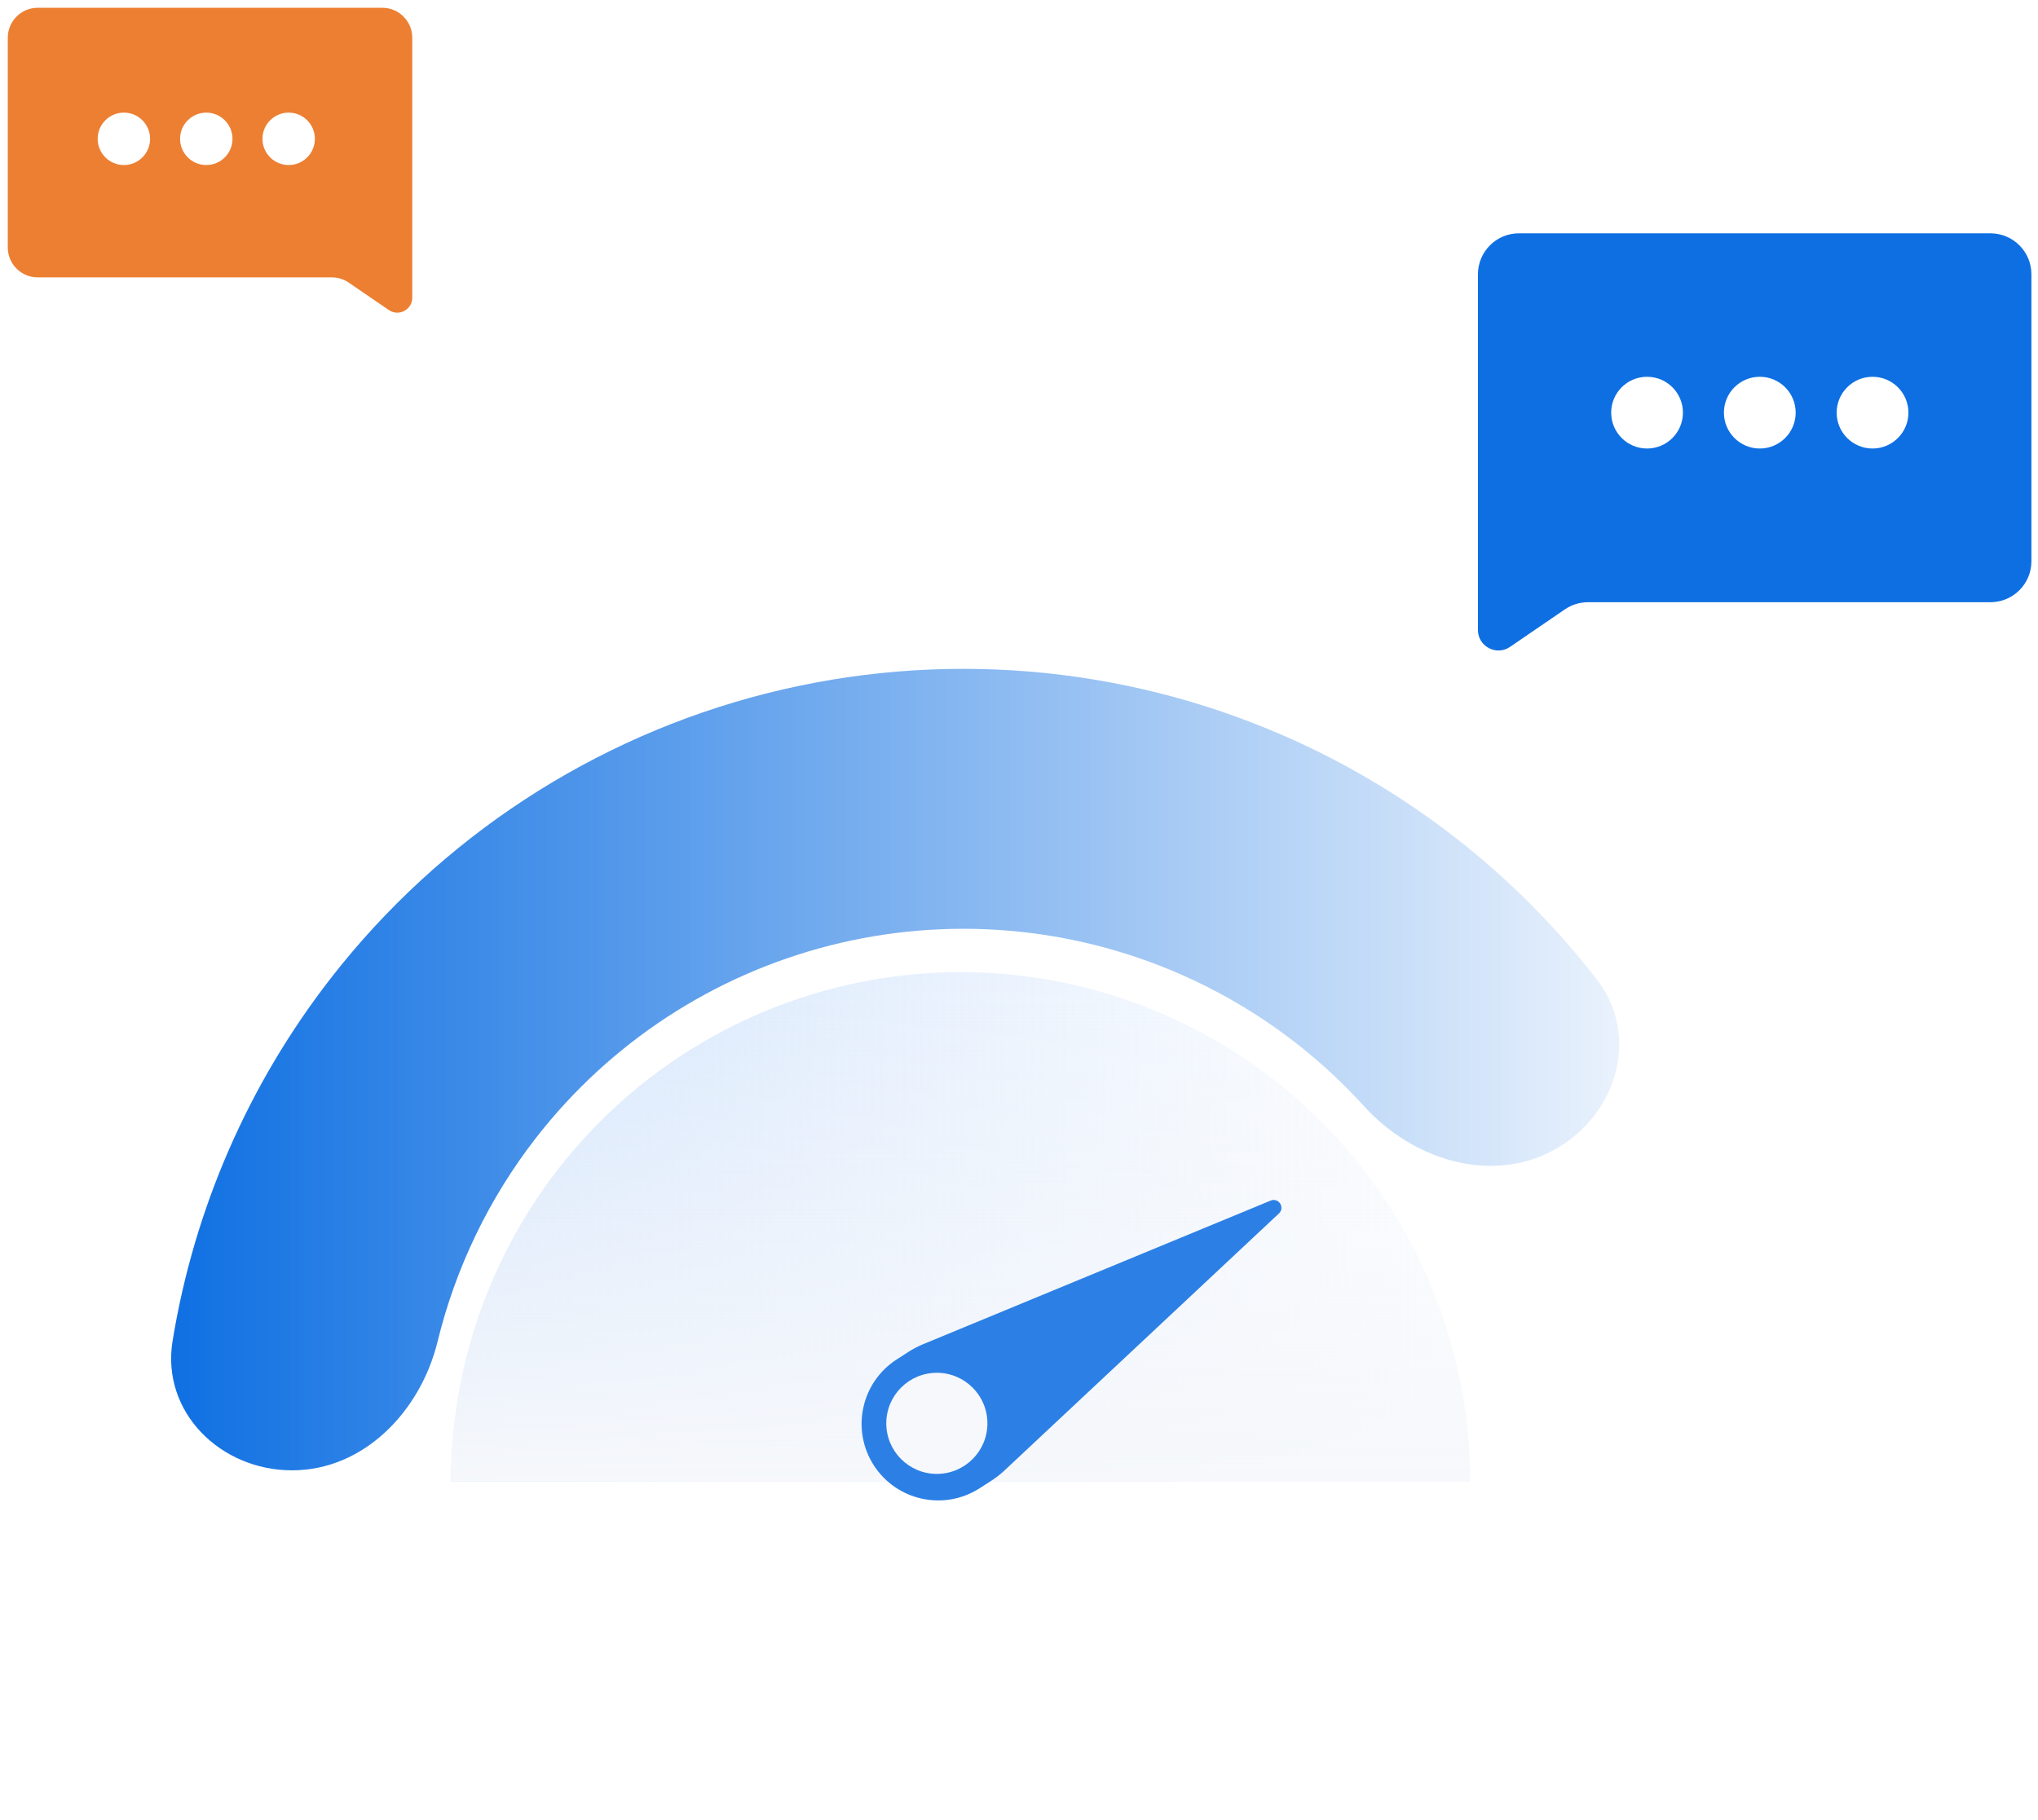
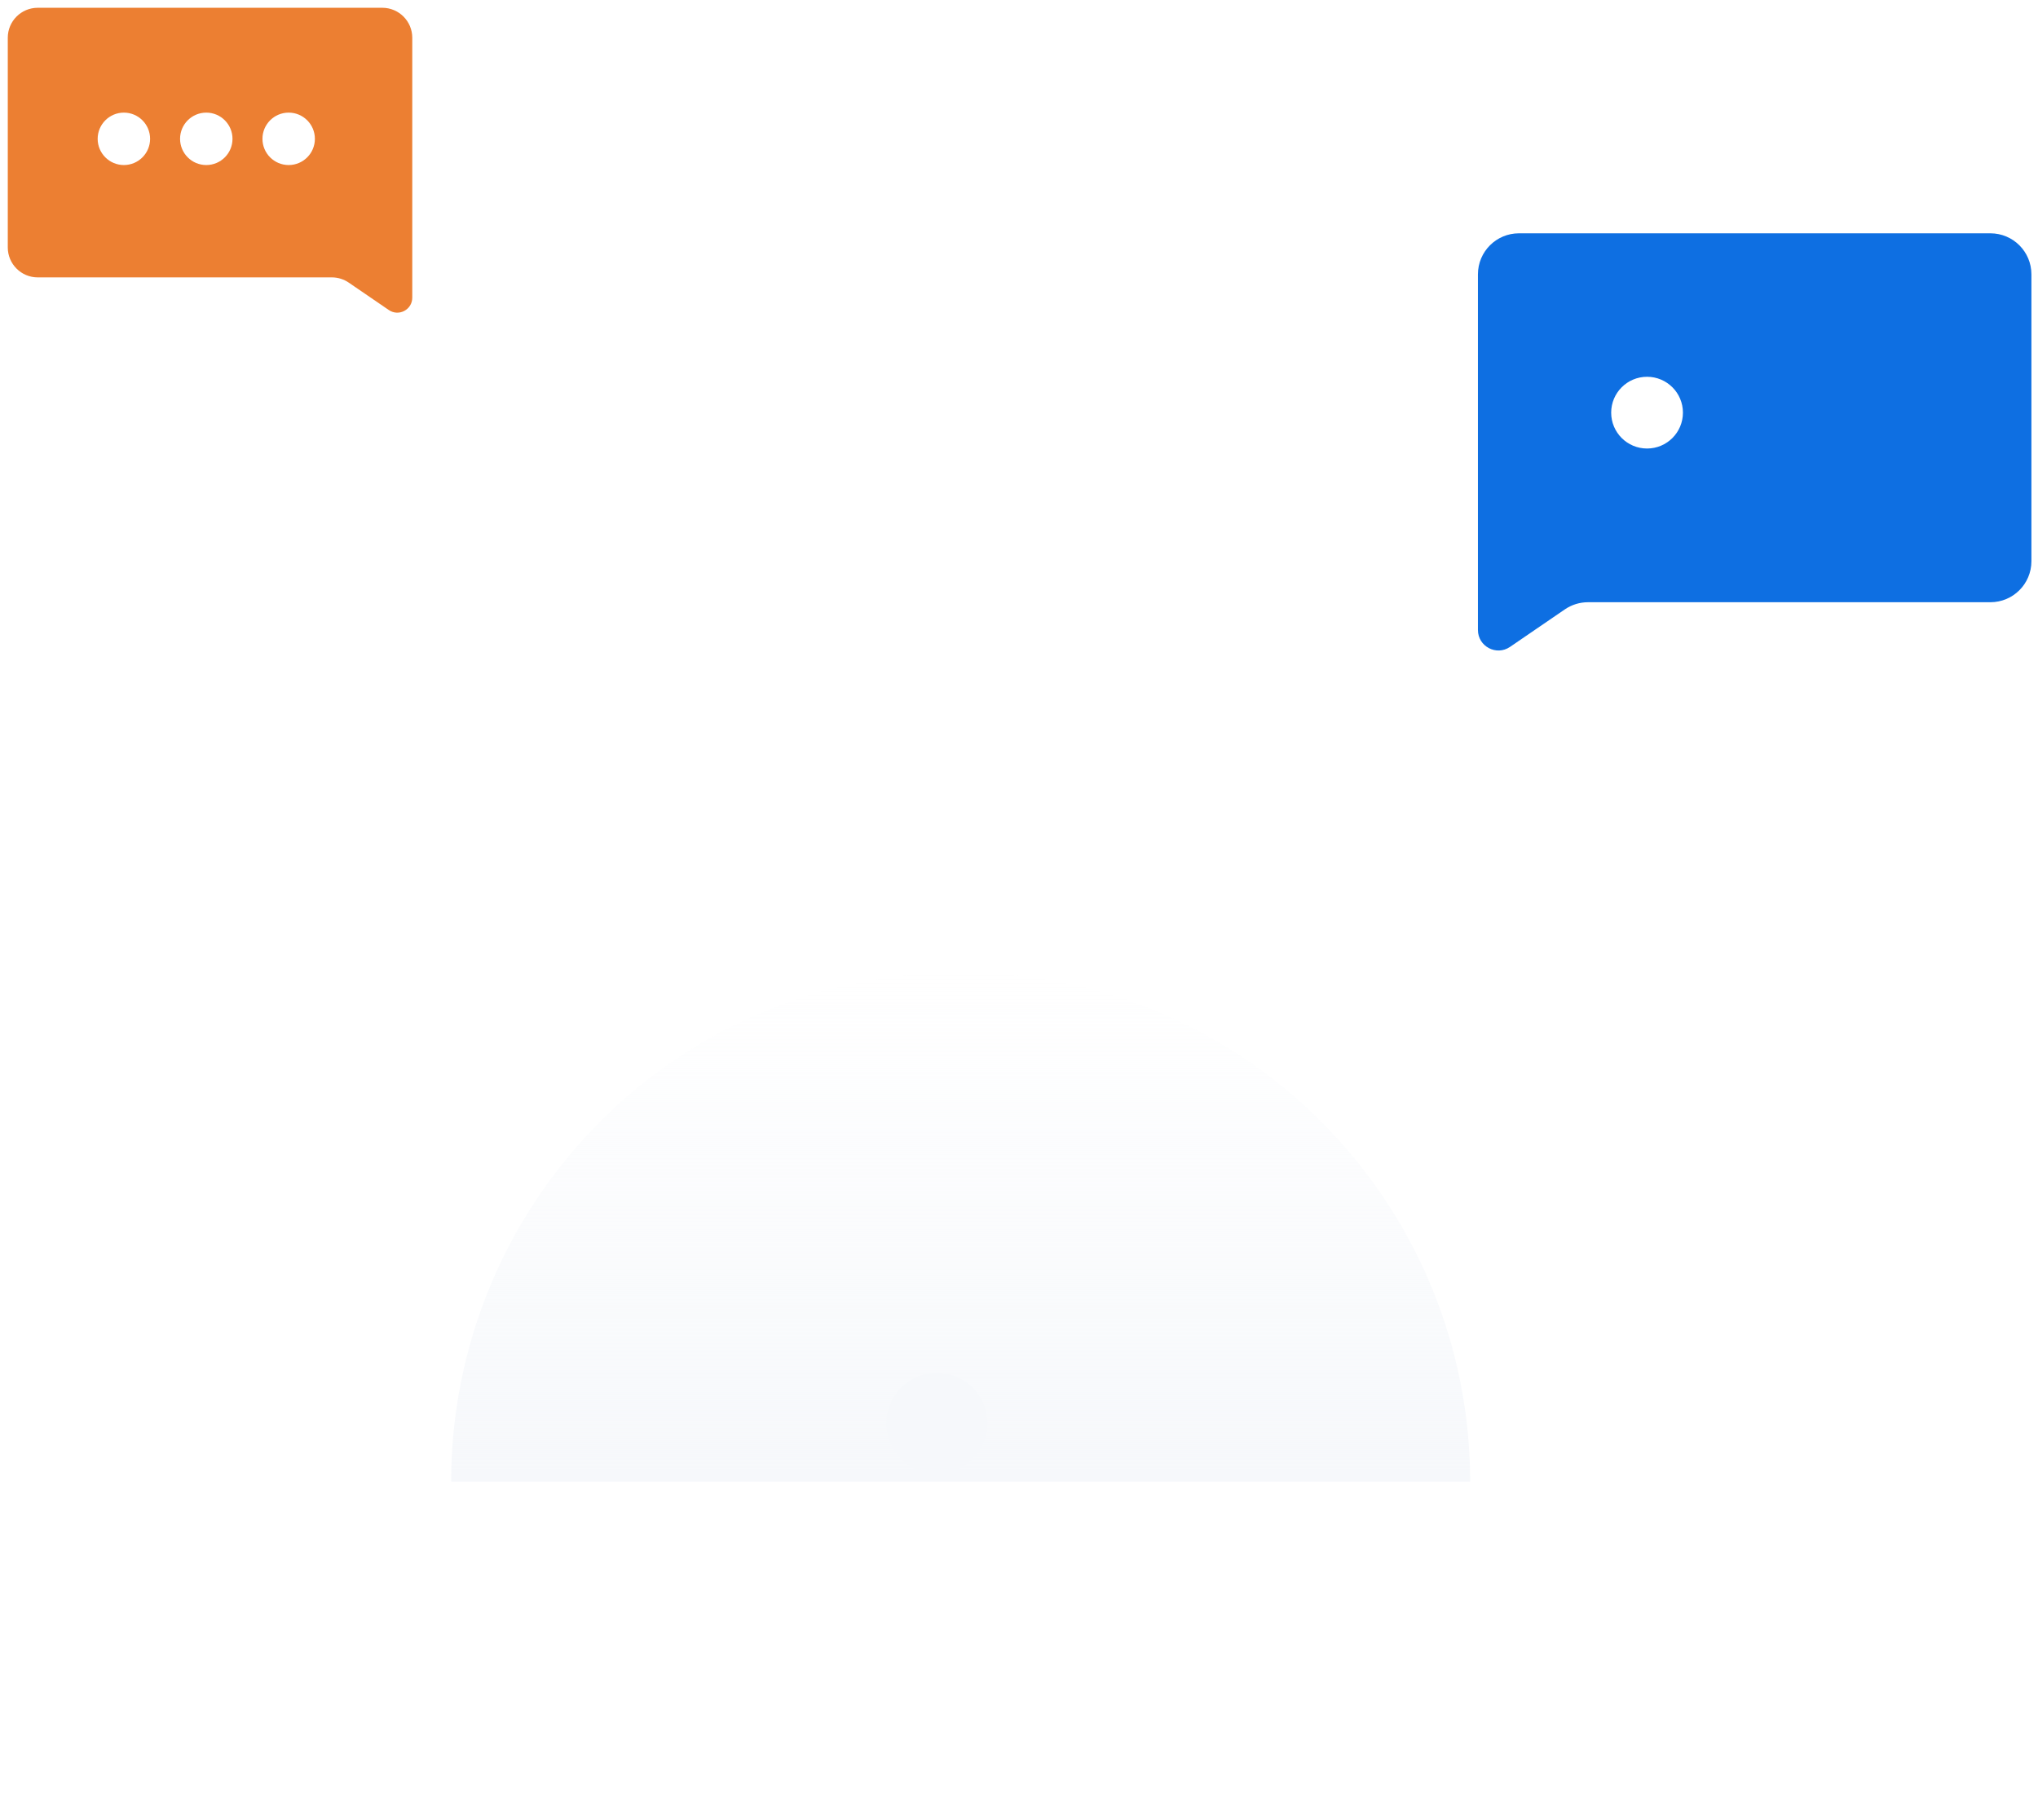
<svg xmlns="http://www.w3.org/2000/svg" width="262" height="234" viewBox="0 0 262 234" fill="none">
  <path d="M210.132 189C219.362 189 226.983 181.469 225.492 172.36C222.03 151.212 212.025 131.517 196.676 116.168C177.36 96.852 151.162 86 123.844 86C96.527 86 70.329 96.852 51.012 116.168C35.663 131.517 25.659 151.212 22.197 172.36C20.706 181.469 28.327 189 37.556 189C46.786 189 54.07 181.412 56.266 172.447C59.269 160.191 65.576 148.873 74.647 139.803C87.695 126.755 105.392 119.424 123.844 119.424C142.297 119.424 159.994 126.755 173.042 139.803C182.112 148.873 188.42 160.191 191.422 172.447C193.618 181.412 200.902 189 210.132 189Z" fill="white" />
-   <path d="M199.712 147.894C207.827 143.497 210.94 133.245 205.289 125.947C194.797 112.394 181.029 101.6 165.168 94.653C144.175 85.458 120.715 83.528 98.501 89.167C76.287 94.806 56.588 107.693 42.523 125.787C31.896 139.459 24.943 155.513 22.186 172.429C20.701 181.539 28.327 189.064 37.556 189.058C46.786 189.052 54.065 181.46 56.255 172.493C58.567 163.028 62.856 154.091 68.912 146.3C78.413 134.078 91.72 125.373 106.725 121.563C121.73 117.754 137.577 119.058 151.758 125.269C160.797 129.228 168.829 135.037 175.376 142.253C181.577 149.09 191.596 152.291 199.712 147.894Z" fill="url(#paint0_linear_5427_92)" />
  <path d="M190 35.271C190 32.36 192.36 30 195.271 30H255.882C258.793 30 261.153 32.36 261.153 35.271V72.165C261.153 75.076 258.793 77.435 255.882 77.435H204.148C203.086 77.435 202.049 77.756 201.172 78.356L194.123 83.179C192.374 84.375 190 83.123 190 81.004L190 35.271Z" fill="#0E6FE2" />
  <circle cx="211.741" cy="53.059" r="4.612" fill="white" />
-   <circle cx="226.235" cy="53.059" r="4.612" fill="white" />
-   <circle cx="240.729" cy="53.059" r="4.612" fill="white" />
  <g filter="url(#filter0_f_5427_92)">
    <path d="M53 4.852C53 2.725 51.276 1 49.148 1H4.852C2.725 1 1 2.725 1 4.852V31.815C1 33.942 2.725 35.667 4.852 35.667H42.66C43.437 35.667 44.195 35.901 44.835 36.34L49.986 39.864C51.265 40.739 53 39.823 53 38.275L53 4.852Z" fill="#EC7F32" />
    <circle cx="3.37" cy="3.37" r="3.37" transform="matrix(-1 0 0 1 40.481 14.481)" fill="white" />
    <circle cx="3.37" cy="3.37" r="3.37" transform="matrix(-1 0 0 1 29.889 14.481)" fill="white" />
    <circle cx="3.37" cy="3.37" r="3.37" transform="matrix(-1 0 0 1 19.296 14.481)" fill="white" />
  </g>
-   <path d="M189 190.5C189 181.898 187.306 173.381 184.014 165.434C180.722 157.487 175.898 150.267 169.815 144.185C163.733 138.102 156.513 133.278 148.566 129.986C140.619 126.694 132.102 125 123.5 125C114.898 125 106.381 126.694 98.434 129.986C90.487 133.278 83.267 138.102 77.184 144.185C71.102 150.267 66.278 157.487 62.986 165.434C59.694 173.381 58 181.898 58 190.5L123.5 190.5H189Z" fill="url(#paint1_linear_5427_92)" />
  <path d="M189 190.5C189 181.898 187.306 173.381 184.014 165.434C180.722 157.487 175.898 150.267 169.815 144.185C163.733 138.102 156.513 133.278 148.566 129.986C140.619 126.694 132.102 125 123.5 125C114.898 125 106.381 126.694 98.434 129.986C90.487 133.278 83.267 138.102 77.184 144.185C71.102 150.267 66.278 157.487 62.986 165.434C59.694 173.381 58 181.898 58 190.5L123.5 190.5H189Z" fill="url(#paint2_linear_5427_92)" />
-   <path d="M116.797 173.821C117.387 173.441 118.009 173.115 118.657 172.847L163.352 154.374C164.379 153.949 165.229 155.268 164.417 156.028L129.12 189.088C128.608 189.567 128.054 190 127.465 190.379L125.947 191.357C121.374 194.303 115.28 192.984 112.334 188.412C109.388 183.839 110.707 177.744 115.279 174.798L116.797 173.821Z" fill="#2C80E5" />
  <circle cx="120.439" cy="183.016" r="6.5" fill="#F6F8FB" />
  <defs>
    <filter id="filter0_f_5427_92" x="0" y="0" width="54" height="41.204" filterUnits="userSpaceOnUse" color-interpolation-filters="sRGB">
      <feFlood flood-opacity="0" result="BackgroundImageFix" />
      <feBlend mode="normal" in="SourceGraphic" in2="BackgroundImageFix" result="shape" />
      <feGaussianBlur stdDeviation="0.5" result="effect1_foregroundBlur_5427_92" />
    </filter>
    <linearGradient id="paint0_linear_5427_92" x1="226.844" y1="189" x2="20.844" y2="189" gradientUnits="userSpaceOnUse">
      <stop stop-color="white" />
      <stop offset="1" stop-color="#0E6FE2" />
    </linearGradient>
    <linearGradient id="paint1_linear_5427_92" x1="189" y1="190.5" x2="58" y2="190.5" gradientUnits="userSpaceOnUse">
      <stop stop-color="#A7CAFA" stop-opacity="0" />
      <stop offset="1" stop-color="#A7CAFA" stop-opacity="0.5" />
    </linearGradient>
    <linearGradient id="paint2_linear_5427_92" x1="123.5" y1="125" x2="123.5" y2="191" gradientUnits="userSpaceOnUse">
      <stop stop-color="#F6F8FB" stop-opacity="0" />
      <stop offset="1" stop-color="#F6F8FB" />
    </linearGradient>
  </defs>
</svg>